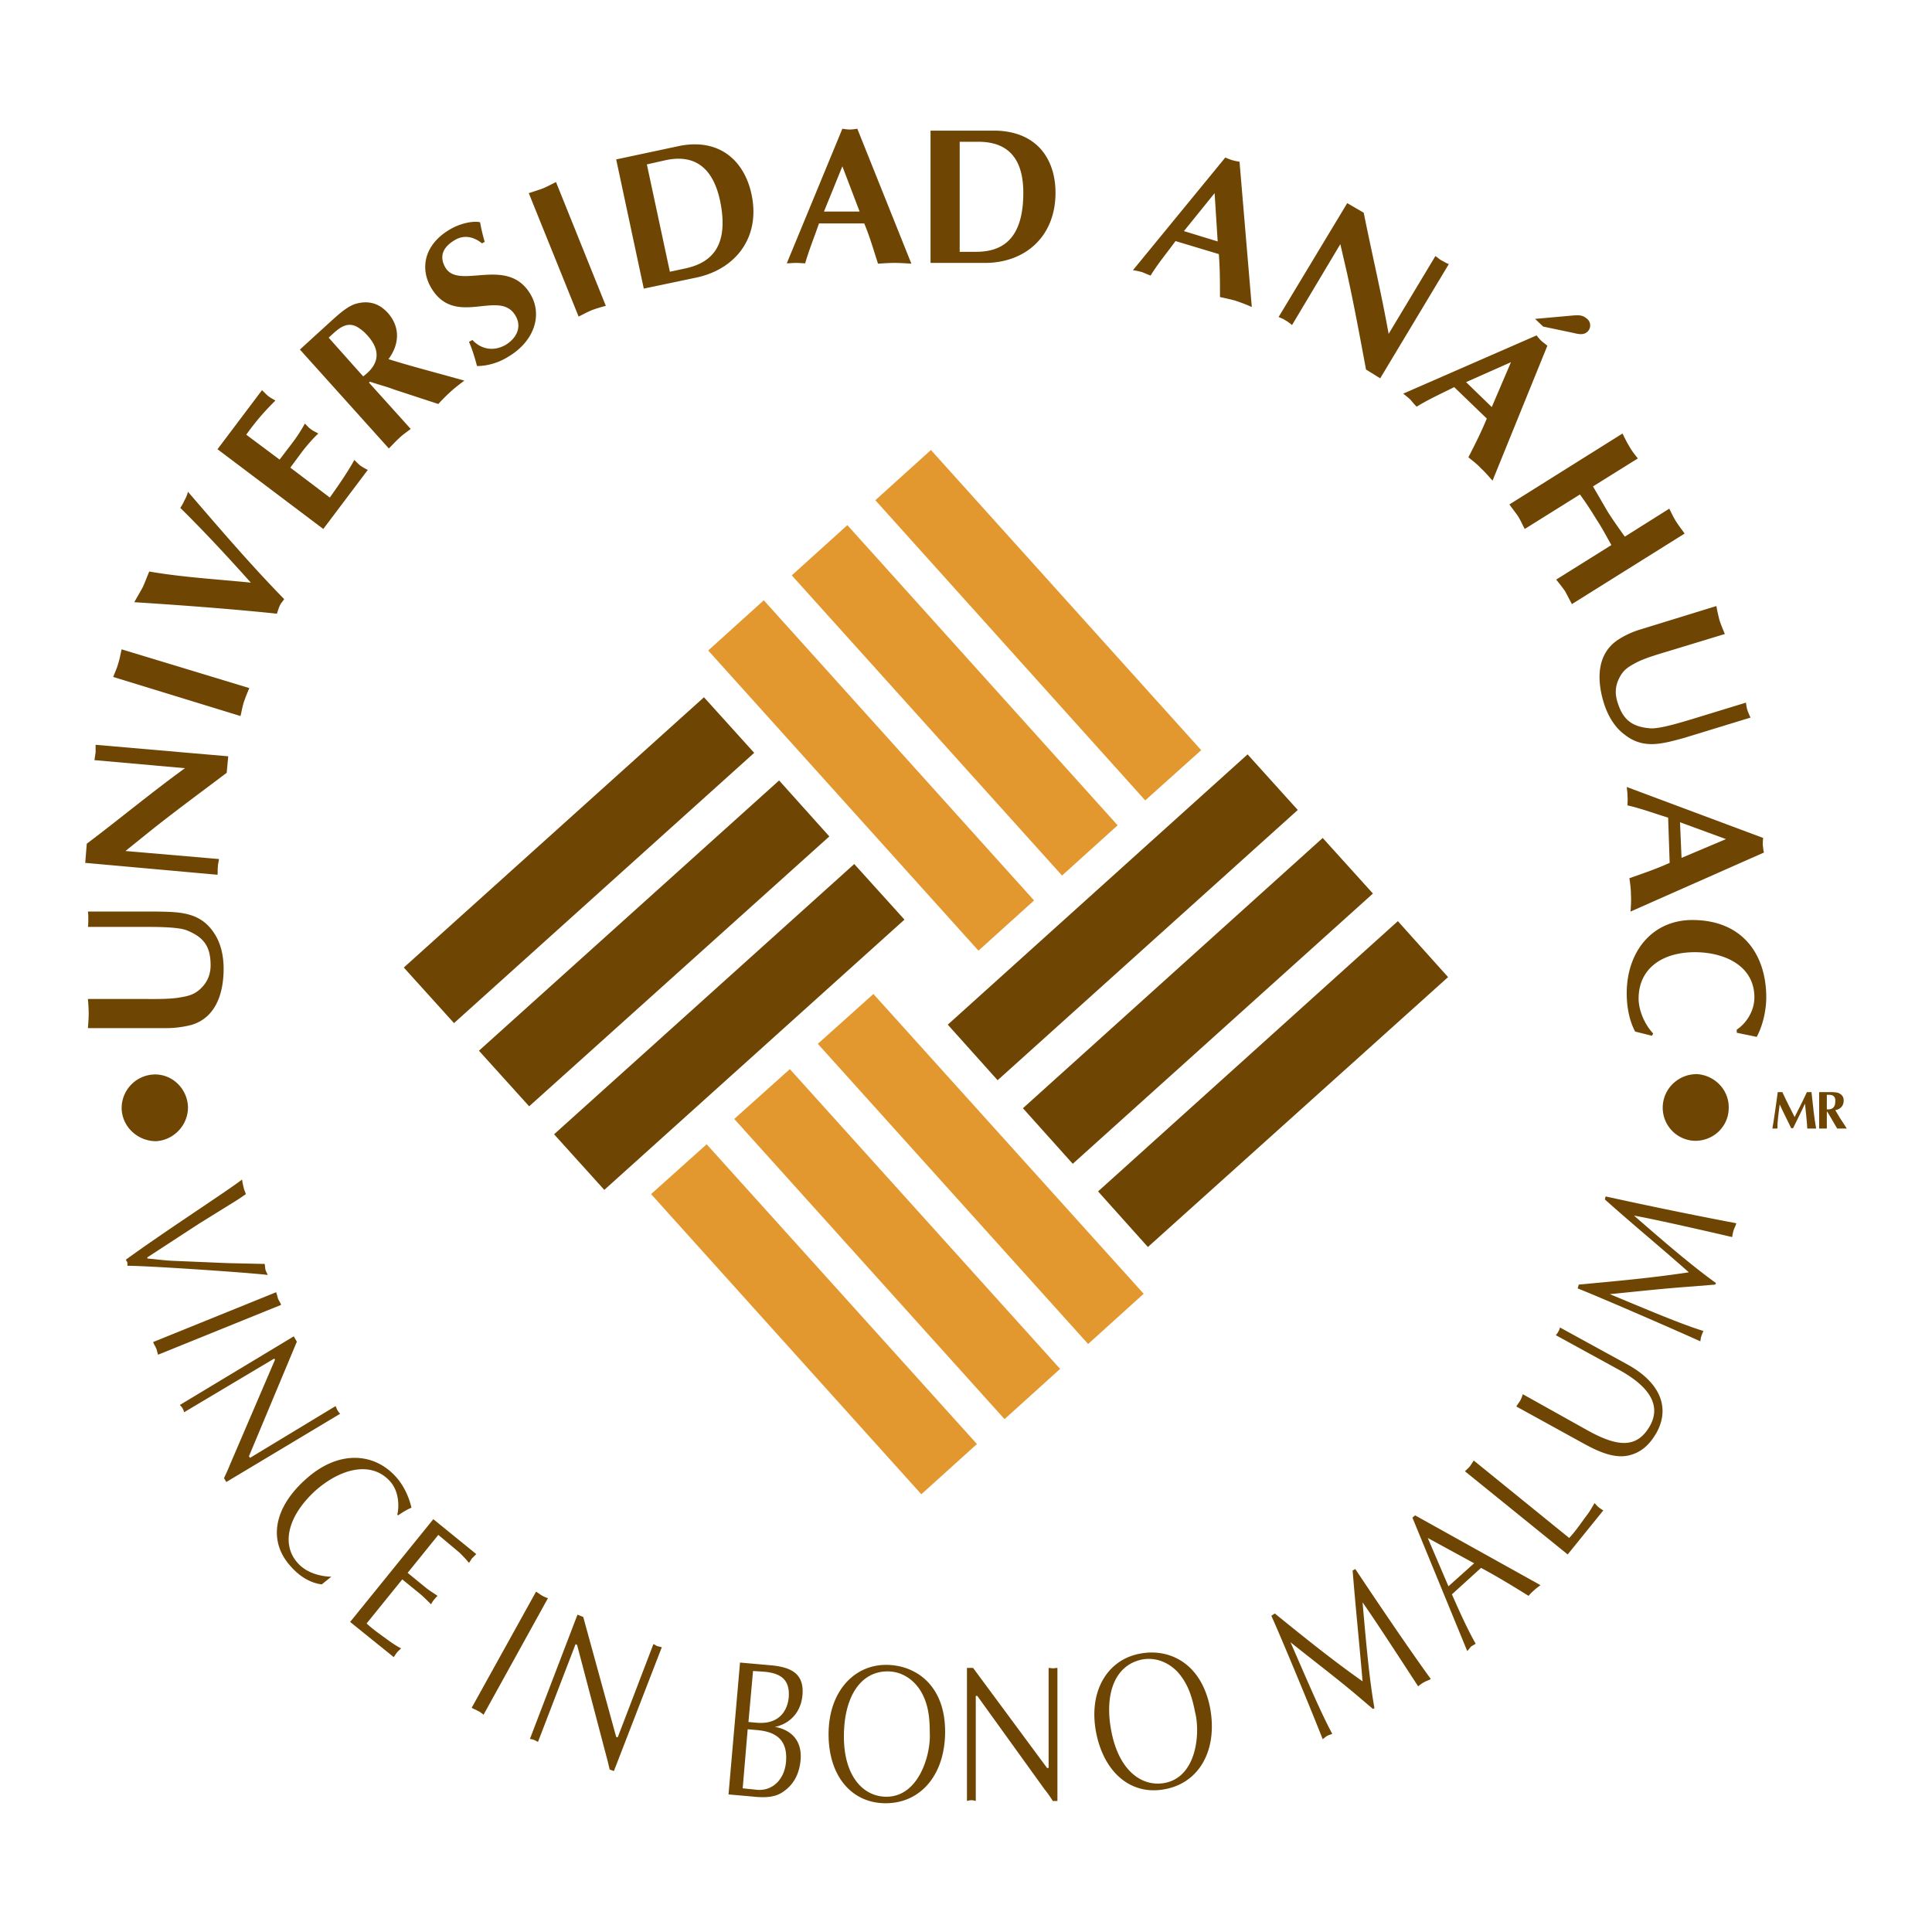
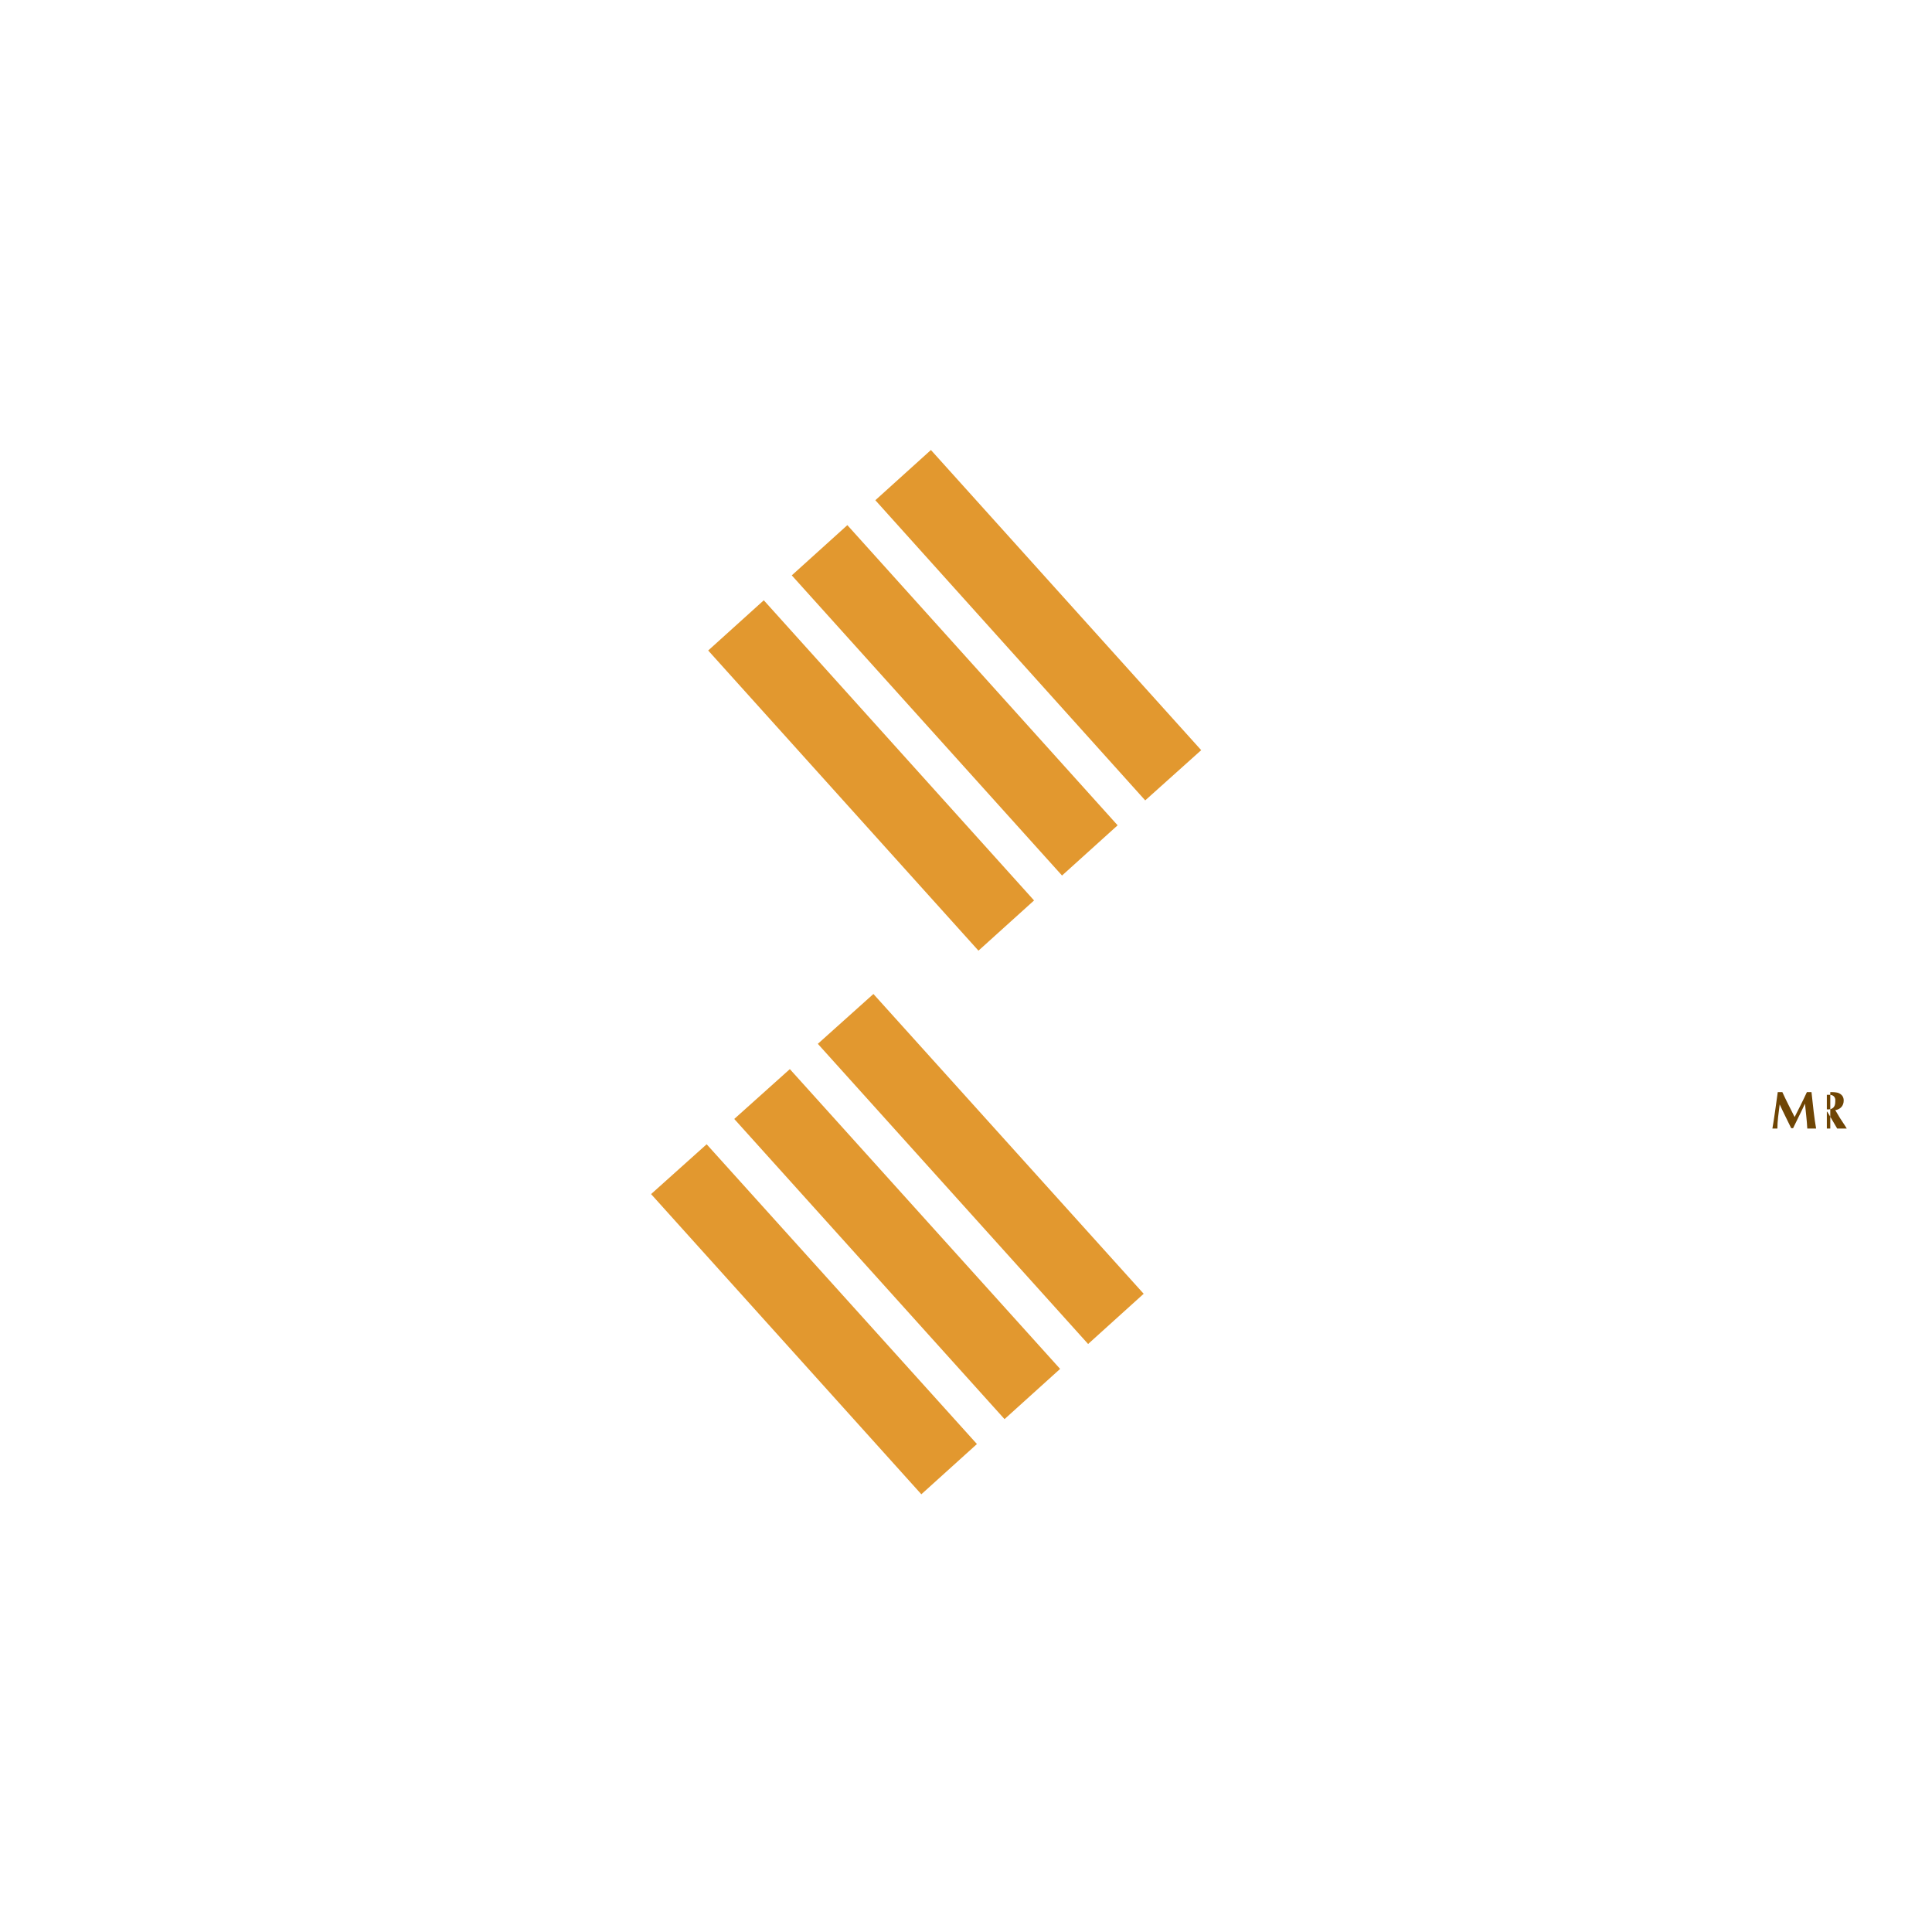
<svg xmlns="http://www.w3.org/2000/svg" width="2500" height="2500" viewBox="0 0 192.756 192.756">
  <g fill-rule="evenodd" clip-rule="evenodd">
    <path fill="#fff" fill-opacity="0" d="M0 0h192.756v192.756H0V0z" />
-     <path d="M179.051 111.447c-.422-.842-.842-1.645-1.225-2.486h-.459c-.191 1.34-.344 2.562-.535 3.635h.498c0-.727.113-1.492.229-2.41.383.842.803 1.645 1.148 2.371h.191c.381-.803.803-1.605 1.186-2.447.076.842.189 1.645.229 2.486h.881c-.191-1.072-.307-2.219-.461-3.635h-.459c-.42.918-.84 1.723-1.223 2.486zM181.498 112.596h.766v-1.684h.037c.115.191.268.42.346.574l.65 1.109h.955l-.191-.307c-.344-.498-.65-.994-.955-1.529.496-.076.84-.422.84-.957 0-.344-.152-.574-.459-.727-.229-.115-.611-.115-.879-.115h-1.109v3.636h-.001zm.766-3.367c.344 0 .727-.037.842.422v.268c0 .535-.268.803-.842.766v-1.456z" fill="#6f4504" />
+     <path d="M179.051 111.447c-.422-.842-.842-1.645-1.225-2.486h-.459c-.191 1.34-.344 2.562-.535 3.635h.498c0-.727.113-1.492.229-2.41.383.842.803 1.645 1.148 2.371h.191c.381-.803.803-1.605 1.186-2.447.076.842.189 1.645.229 2.486h.881c-.191-1.072-.307-2.219-.461-3.635h-.459c-.42.918-.84 1.723-1.223 2.486zM181.498 112.596h.766v-1.684h.037c.115.191.268.42.346.574l.65 1.109h.955l-.191-.307c-.344-.498-.65-.994-.955-1.529.496-.076.84-.422.84-.957 0-.344-.152-.574-.459-.727-.229-.115-.611-.115-.879-.115v3.636h-.001zm.766-3.367c.344 0 .727-.037.842.422v.268c0 .535-.268.803-.842.766v-1.456z" fill="#6f4504" />
    <path fill="#e2982f" d="M70.657 64.9l5.546-5.01 26.965 29.948-5.547 5.01L70.657 64.9zM78.995 57.404l5.546-5.011 26.965 29.948-5.547 5.011-26.964-29.948zM87.333 49.907l5.545-5.01 26.966 29.947-5.586 5.011-26.925-29.948zM64.958 119.135l5.545-4.971 26.966 29.908-5.547 5.012-26.964-29.949zM73.257 111.639l5.546-4.973 26.965 29.91-5.545 5.01-26.966-29.947zM81.595 104.143l5.546-4.973 26.964 29.91-5.544 5.01-26.966-29.947z" />
-     <path fill="#6f4504" d="M60.292 118.715l-5.011-5.547 29.948-26.964 5.01 5.546-29.947 26.965zM52.795 110.377l-5.011-5.547 29.948-26.964 5.011 5.584-29.948 26.927zM45.298 102.076l-5.01-5.545 29.948-26.965 5.011 5.546-29.949 26.964zM114.527 124.414l-4.972-5.547 29.91-26.964 5.01 5.583-29.948 26.928zM107.029 116.113l-4.97-5.545 29.908-26.965 5.012 5.546-29.95 26.964zM99.533 107.775l-4.972-5.545 29.91-26.965 5.009 5.546-29.947 26.964zM12.137 110.645c.077 1.797 1.606 3.213 3.442 3.213 1.798-.115 3.213-1.645 3.175-3.441-.077-1.838-1.606-3.291-3.404-3.215a3.359 3.359 0 0 0-3.213 3.443zM16.689 102.574c.765 0 1.606-.115 2.371-.307 2.524-.727 3.251-3.25 3.251-5.621 0-1.263-.268-2.602-1.032-3.672-1.377-1.989-3.404-1.989-5.623-2.027H8.772c.038.229.038.497.038.765s0 .536-.038.766h5.852c.956 0 3.175 0 4.016.344 1.721.688 2.372 1.645 2.372 3.48 0 .842-.268 1.568-.842 2.182-.688.727-1.3.879-2.218 1.031-1.033.191-2.601.154-3.672.154H8.772c.038.459.076.955.076 1.453 0 .459-.038.955-.076 1.453h7.917v-.001zM21.7 87.275c.038-.268 0-.535.038-.803 0-.229.076-.497.114-.765l-9.332-.803 2.371-1.913c2.486-1.989 5.049-3.863 7.727-5.89l.153-1.645-13.234-1.147v.765a34.36 34.36 0 0 1-.115.765l9.027.803c-3.366 2.448-6.541 5.087-9.792 7.535l-.153 1.912L21.7 87.275zM23.994 71.44c.115-.459.191-.957.344-1.415.153-.459.344-.918.536-1.377l-12.737-3.863c-.114.459-.191.956-.344 1.415-.115.459-.344.918-.497 1.339l12.698 3.901zM28.354 59.775c-3.404-3.48-6.464-7.076-9.6-10.709a3.25 3.25 0 0 1-.344.841 4.888 4.888 0 0 1-.421.765c2.41 2.372 4.743 4.896 7.038 7.458-3.404-.344-6.846-.536-10.136-1.109-.229.536-.42 1.071-.65 1.568-.268.497-.574.995-.841 1.492 4.742.306 9.447.65 14.228 1.147.076-.229.153-.498.268-.765s.306-.459.458-.688zM21.7 44.82l10.556 7.956 4.437-5.891a7.039 7.039 0 0 1-.727-.42c-.191-.153-.42-.382-.612-.574-.574 1.033-1.301 2.142-2.448 3.748l-3.939-2.983 1.186-1.606c.535-.688 1.071-1.3 1.606-1.797-.268-.153-.535-.268-.727-.42-.229-.153-.421-.383-.612-.574a15.887 15.887 0 0 1-1.3 1.989l-1.224 1.606-3.328-2.486c1.147-1.606 2.065-2.562 2.907-3.404-.23-.153-.498-.268-.727-.458-.191-.153-.382-.383-.612-.574L21.7 44.82zM38.796 44.744c.344-.344.688-.727 1.032-1.033.344-.344.765-.612 1.147-.918l-4.169-4.628.115-.077c.803.268 1.798.536 2.372.765l4.437 1.454a18.61 18.61 0 0 1 1.224-1.225c.459-.42.918-.765 1.377-1.108l-1.377-.383c-2.065-.574-4.131-1.109-6.196-1.76 1.109-1.491 1.186-3.213-.077-4.628-.879-.956-1.912-1.224-3.098-.917-.918.229-1.913 1.186-2.601 1.797l-3.06 2.792 8.874 9.869zM32.792 33.69c.879-.803 1.836-1.874 3.136-.88.345.23.536.459.727.65 1.338 1.492 1.224 2.869-.42 4.093l-3.443-3.863zM48.358 24.128a18.113 18.113 0 0 1-.459-1.951c-.574-.153-1.912.038-3.098.765-2.524 1.53-2.907 3.901-1.76 5.814 2.41 3.978 6.77.038 8.376 2.715.688 1.147.115 2.256-.918 2.907-1.147.688-2.447.536-3.365-.459l-.344.191c.344.765.574 1.568.803 2.409 1.071 0 2.18-.344 3.098-.917 2.601-1.53 3.481-4.169 2.219-6.272-2.295-3.825-7.076-.383-8.453-2.601-.574-.956-.459-1.951.879-2.754.918-.574 1.912-.382 2.754.306l.268-.153zM57.729 31.586c.459-.229.879-.459 1.338-.65.421-.153.918-.306 1.377-.421l-4.972-12.354c-.459.229-.88.459-1.339.65-.421.153-.918.306-1.377.459l4.973 12.316zM61.477 15.905l2.754 12.89 5.278-1.109c3.901-.841 6.387-4.016 5.469-8.3-.65-3.098-2.945-5.584-7.038-4.857l-6.463 1.376zm3.06.497l1.875-.42c2.677-.574 4.666.497 5.431 4.054.918 4.437-.804 6.158-3.404 6.731l-1.606.345-2.296-10.71zM86.223 22.292c.536 1.262.918 2.601 1.377 4.016.574-.038 1.109-.076 1.645-.076.574 0 1.109.038 1.683.076l-5.393-13.463c-.268.038-.497.076-.765.076-.229 0-.459-.038-.727-.076L78.498 26.27c.306 0 .611-.038.918-.038.344 0 .612.038.917.038.382-1.339.88-2.524 1.377-3.978h4.513zm-4.015-1.185l1.835-4.514 1.721 4.514h-3.556zM92.84 13.037v13.195h5.431c3.979 0 7.037-2.601 7.037-7 0-3.174-1.682-6.043-5.852-6.196H92.84v.001zm2.907 1.109h1.874c2.754 0 4.475 1.454 4.475 5.087 0 4.551-2.027 5.89-4.703 5.89h-1.646V14.146zM121.602 25.352c.115 1.415.115 2.792.115 4.284.535.115 1.072.23 1.607.382.535.191 1.07.383 1.568.612l-1.225-14.496a6.057 6.057 0 0 1-.727-.153c-.23-.077-.459-.153-.689-.268l-9.217 11.245c.307.038.611.115.918.191.268.114.535.229.842.344.727-1.186 1.568-2.18 2.486-3.442l4.322 1.301zm-3.481-2.295l3.061-3.787.307 4.819-3.368-1.032zM127.568 31.625c.23.115.498.191.689.345.229.114.459.306.65.459l4.818-8.07.689 2.983c.688 3.136 1.262 6.235 1.873 9.524l1.416.88 6.846-11.398c-.229-.076-.459-.229-.688-.344-.23-.115-.422-.306-.65-.459l-4.666 7.764c-.727-4.054-1.684-8.07-2.486-12.086l-1.645-.956-6.846 11.358zM148.338 41.76c-.535 1.3-1.148 2.524-1.836 3.863.459.383.879.689 1.262 1.109.422.382.766.803 1.148 1.224l5.469-13.463-.574-.459c-.191-.191-.344-.344-.496-.574L140 39.274c.229.191.496.383.727.612.191.229.383.459.611.688 1.186-.727 2.371-1.262 3.748-1.951l3.252 3.137zm-2.067-3.634l4.477-1.988-1.914 4.475-2.563-2.487zm6.885-6.31l.803.765 2.908.612c.535.115 1.109.306 1.529-.115a.855.855 0 0 0 0-1.224c-.459-.42-.803-.42-1.416-.382l-3.824.344zM150.594 50.328c.268.383.574.765.842 1.147.268.421.459.88.688 1.301l5.508-3.442a34.788 34.788 0 0 1 1.645 2.486c.537.803.996 1.683 1.492 2.562l-5.508 3.443c.307.382.613.765.881 1.147.229.42.459.879.688 1.3l11.246-7.038c-.27-.382-.574-.765-.842-1.186-.268-.42-.459-.841-.689-1.3l-4.436 2.792c-.574-.803-1.148-1.606-1.684-2.448-.498-.841-.994-1.721-1.492-2.562l4.477-2.792c-.307-.382-.613-.765-.842-1.186-.268-.421-.459-.841-.689-1.3l-11.285 7.076zM163.676 62.796a8.66 8.66 0 0 0-2.182.995c-2.219 1.415-2.18 4.054-1.49 6.311.381 1.224 1.031 2.409 2.064 3.174 1.912 1.53 3.824.918 5.967.344l6.617-2.027c-.115-.229-.23-.497-.307-.727s-.115-.497-.152-.765l-5.623 1.721c-.918.268-3.021.918-3.939.842-1.836-.153-2.715-.88-3.25-2.601-.268-.841-.23-1.606.152-2.371.42-.88.955-1.186 1.836-1.645.918-.459 2.447-.88 3.441-1.186l5.279-1.606c-.191-.459-.383-.918-.535-1.377-.115-.459-.23-.918-.307-1.415l-7.571 2.333zM166.582 86.089c-1.262.573-2.602 1.033-4.016 1.53.076.535.152 1.07.152 1.645.039.574 0 1.109-.039 1.683l13.311-5.89c-.076-.268-.076-.498-.115-.727 0-.268 0-.498.039-.727l-13.615-5.087c.037.306.076.612.076.918.037.306 0 .612 0 .918 1.338.306 2.562.765 4.055 1.224l.152 4.513zm1.033-4.054l4.588 1.683-4.436 1.874-.152-3.557zM164.938 103.109c-.842-.879-1.453-2.295-1.453-3.48 0-2.982 2.332-4.628 5.621-4.628 2.869 0 5.93 1.3 5.93 4.513 0 1.264-.727 2.525-1.76 3.213v.307c.65.152 1.338.268 1.988.42.611-1.109.957-2.676.957-3.939 0-4.245-2.334-7.725-7.383-7.725-3.977 0-6.539 3.136-6.539 7.305 0 1.301.229 2.678.84 3.824l1.684.422.115-.232zM172.473 110.605c.076-1.797-1.34-3.326-3.176-3.441-1.836 0-3.326 1.414-3.404 3.213a3.3 3.3 0 0 0 3.176 3.441c1.835.039 3.365-1.377 3.404-3.213zM17.225 125.791c-.842-.039-1.645-.154-2.524-.23v-.113l5.164-3.367 3.021-1.873a25.108 25.108 0 0 0 1.645-1.072c-.076-.229-.191-.459-.229-.688-.076-.268-.115-.535-.153-.766-1.415 1.109-7.649 5.125-11.589 7.994.038.115.115.191.153.307v.305c2.218 0 12.698.727 13.999.918-.077-.191-.191-.383-.229-.535-.039-.191-.039-.383-.077-.574h-.346l-3.366-.076-5.469-.23zM15.274 133.898c.076.191.191.383.306.613.077.191.115.42.191.65l12.277-4.973c-.076-.23-.229-.422-.306-.613-.076-.229-.115-.459-.191-.65l-12.277 4.973zM33.939 141.051c-.115-.113-.191-.229-.268-.344-.076-.152-.115-.268-.191-.42l-8.529 5.162-.115-.152 4.781-11.436-.306-.535-11.36 6.846c.077.115.191.191.268.344.077.115.115.268.153.383l8.988-5.355.077.115-4.513 10.518c-.191.498-.459 1.033-.574 1.301l.229.383 11.36-6.81zM33.059 157.307c-.459 0-2.257-.115-3.366-1.377-1.645-1.836-.995-4.666 1.759-7.191 2.448-2.18 5.546-3.059 7.458-.955 1.071 1.186.841 2.945.726 3.328l.077.076c.459-.307.88-.574 1.339-.766-.268-1.146-.803-2.256-1.568-3.098-2.18-2.41-5.737-2.678-8.988.268-3.175 2.83-3.787 6.158-1.492 8.682.765.881 1.836 1.645 3.098 1.799l.957-.766zM43.73 153.137l.918.766 1.186.994c.344.346.65.65.957 1.033.115-.152.191-.307.306-.459l.42-.42-4.284-3.482-8.3 10.252 4.36 3.518c.076-.152.191-.305.306-.459.115-.152.268-.268.421-.42-.459-.23-.841-.498-1.224-.766-.765-.572-1.53-1.07-2.219-1.721l3.558-4.398 1.874 1.529c.344.307.65.613.995.957.115-.191.191-.344.306-.459.114-.152.229-.268.344-.383-.383-.268-.765-.496-1.109-.766l-1.874-1.529 3.059-3.787zM47.058 170.387c.191.115.421.191.612.307.191.076.383.23.574.383l6.425-11.627a2.985 2.985 0 0 1-.612-.27c-.191-.113-.383-.268-.574-.381l-6.425 11.588zM66.029 164.344a34.189 34.189 0 0 1-.459-.115c-.115-.037-.229-.152-.382-.191l-3.557 9.295-.153-.037-3.289-11.973-.574-.229-4.742 12.391c.114.039.268.039.42.115.115.039.229.115.382.191l3.749-9.754.153.078 2.907 11.053c.153.535.268 1.07.344 1.377l.421.152 4.78-12.353zM72.684 179.031l2.18.191c1.071.115 2.371.229 3.327-.498.995-.688 1.568-1.76 1.683-3.135.191-2.258-1.339-3.1-2.562-3.291 1.415-.305 2.601-1.375 2.754-3.213.153-1.988-.957-2.754-3.213-2.943l-3.021-.268-1.148 13.157zm2.447-12.316l1.147.076c1.606.154 2.562.766 2.41 2.602-.115 1.033-.612 1.836-1.415 2.219-.88.42-1.721.268-2.601.191l.459-5.088zm-.535 5.814l.879.076c1.875.152 3.136.918 2.945 3.176-.153 1.758-1.339 2.906-2.869 2.791l-1.453-.152.498-5.891zM92.764 172.912c.115 2.104-1.071 6.348-4.322 6.348-2.333 0-4.246-2.064-4.246-6.004s1.645-6.502 4.36-6.502c1.263 0 2.448.65 3.251 1.873.803 1.301.957 2.678.957 4.285zm-4.399 6.998c3.481 0 5.929-2.83 5.929-7.152 0-4.666-2.983-6.654-5.89-6.654-3.213 0-5.737 2.678-5.737 6.924 0 4.167 2.294 6.882 5.698 6.882zM105.5 166.41c-.152 0-.307.037-.459.037s-.268-.037-.42-.037v9.982h-.154l-7.381-9.982h-.612v13.271c.153-.039.306-.076.458-.076.115 0 .269.037.421.076v-10.48h.152l6.693 9.295c.344.42.65.879.842 1.186h.459V166.41h.001zM119.23 170.809c.535 2.064.191 6.463-3.021 7.076-2.295.42-4.551-1.225-5.316-5.088-.764-3.863.383-6.693 3.061-7.229 1.225-.23 2.523.191 3.518 1.223 1.032 1.148 1.454 2.449 1.758 4.018zm-2.945 7.687c3.367-.65 5.24-3.902 4.438-8.146-.918-4.553-4.207-5.93-7.037-5.355-3.176.611-5.125 3.711-4.322 7.879.802 4.054 3.556 6.31 6.921 5.622zM134.951 156.695c.307 3.785.688 7.457.994 11.053-3.098-2.18-6.158-4.666-8.758-6.77l-.346.229c.842 1.836 3.979 9.371 5.125 12.316.154-.115.268-.229.459-.344.154-.076.307-.115.498-.191-1.148-2.104-2.639-5.66-4.17-9.141 2.143 1.721 4.322 3.365 6.426 5.125l1.799 1.529.152-.076c-.498-2.793-.803-6.158-1.186-10.557 1.109 1.568 3.404 5.088 5.545 8.377.191-.154.383-.307.613-.422.191-.113.383-.152.65-.305-2.18-3.021-4.857-6.961-7.535-10.979l-.266.156zM141.186 151.188l-.268.229 5.469 13.311c.115-.115.23-.268.344-.42.154-.115.307-.191.498-.307-.918-1.645-1.645-3.289-2.371-4.934l2.906-2.639c1.645.879 3.328 1.912 4.742 2.791.154-.191.346-.383.574-.574.191-.191.383-.305.611-.496l-12.505-6.961zm5.89 4.781l-2.564 2.295-2.064-4.82 4.628 2.525zM147.037 145.717c-.152.23-.268.422-.383.574-.152.191-.344.344-.496.498l10.25 8.299 3.557-4.398a3.202 3.202 0 0 1-.459-.305c-.152-.115-.268-.27-.42-.422-.268.459-.498.881-.805 1.262-.572.766-1.07 1.531-1.721 2.219l-9.523-7.727zM151.934 139.102c-.078.229-.154.459-.27.648-.113.191-.268.383-.381.574l6.807 3.748c1.34.727 2.908 1.455 4.361 1.148 1.186-.268 2.064-.957 2.83-2.295 1.301-2.371.498-4.896-2.869-6.77l-6.77-3.711c-.037.115-.076.268-.152.383a1.401 1.401 0 0 1-.268.383l6.348 3.48c2.754 1.529 4.246 3.365 3.061 5.545-1.301 2.295-3.213 2.143-6.195.498l-6.502-3.631zM160.117 119.67c2.83 2.525 5.662 4.857 8.377 7.268-3.748.574-7.688.918-10.977 1.225l-.115.383c1.873.727 9.371 3.977 12.238 5.277.039-.191.039-.344.115-.535.039-.152.115-.307.191-.498-2.256-.688-5.814-2.217-9.332-3.672 2.715-.268 5.432-.572 8.186-.764l2.332-.191.076-.152c-2.295-1.646-4.895-3.863-8.184-6.732 1.912.344 6.004 1.262 9.791 2.143.037-.191.076-.459.152-.689.076-.229.191-.42.268-.688a455.708 455.708 0 0 1-13.043-2.678l-.075.303z" />
  </g>
</svg>